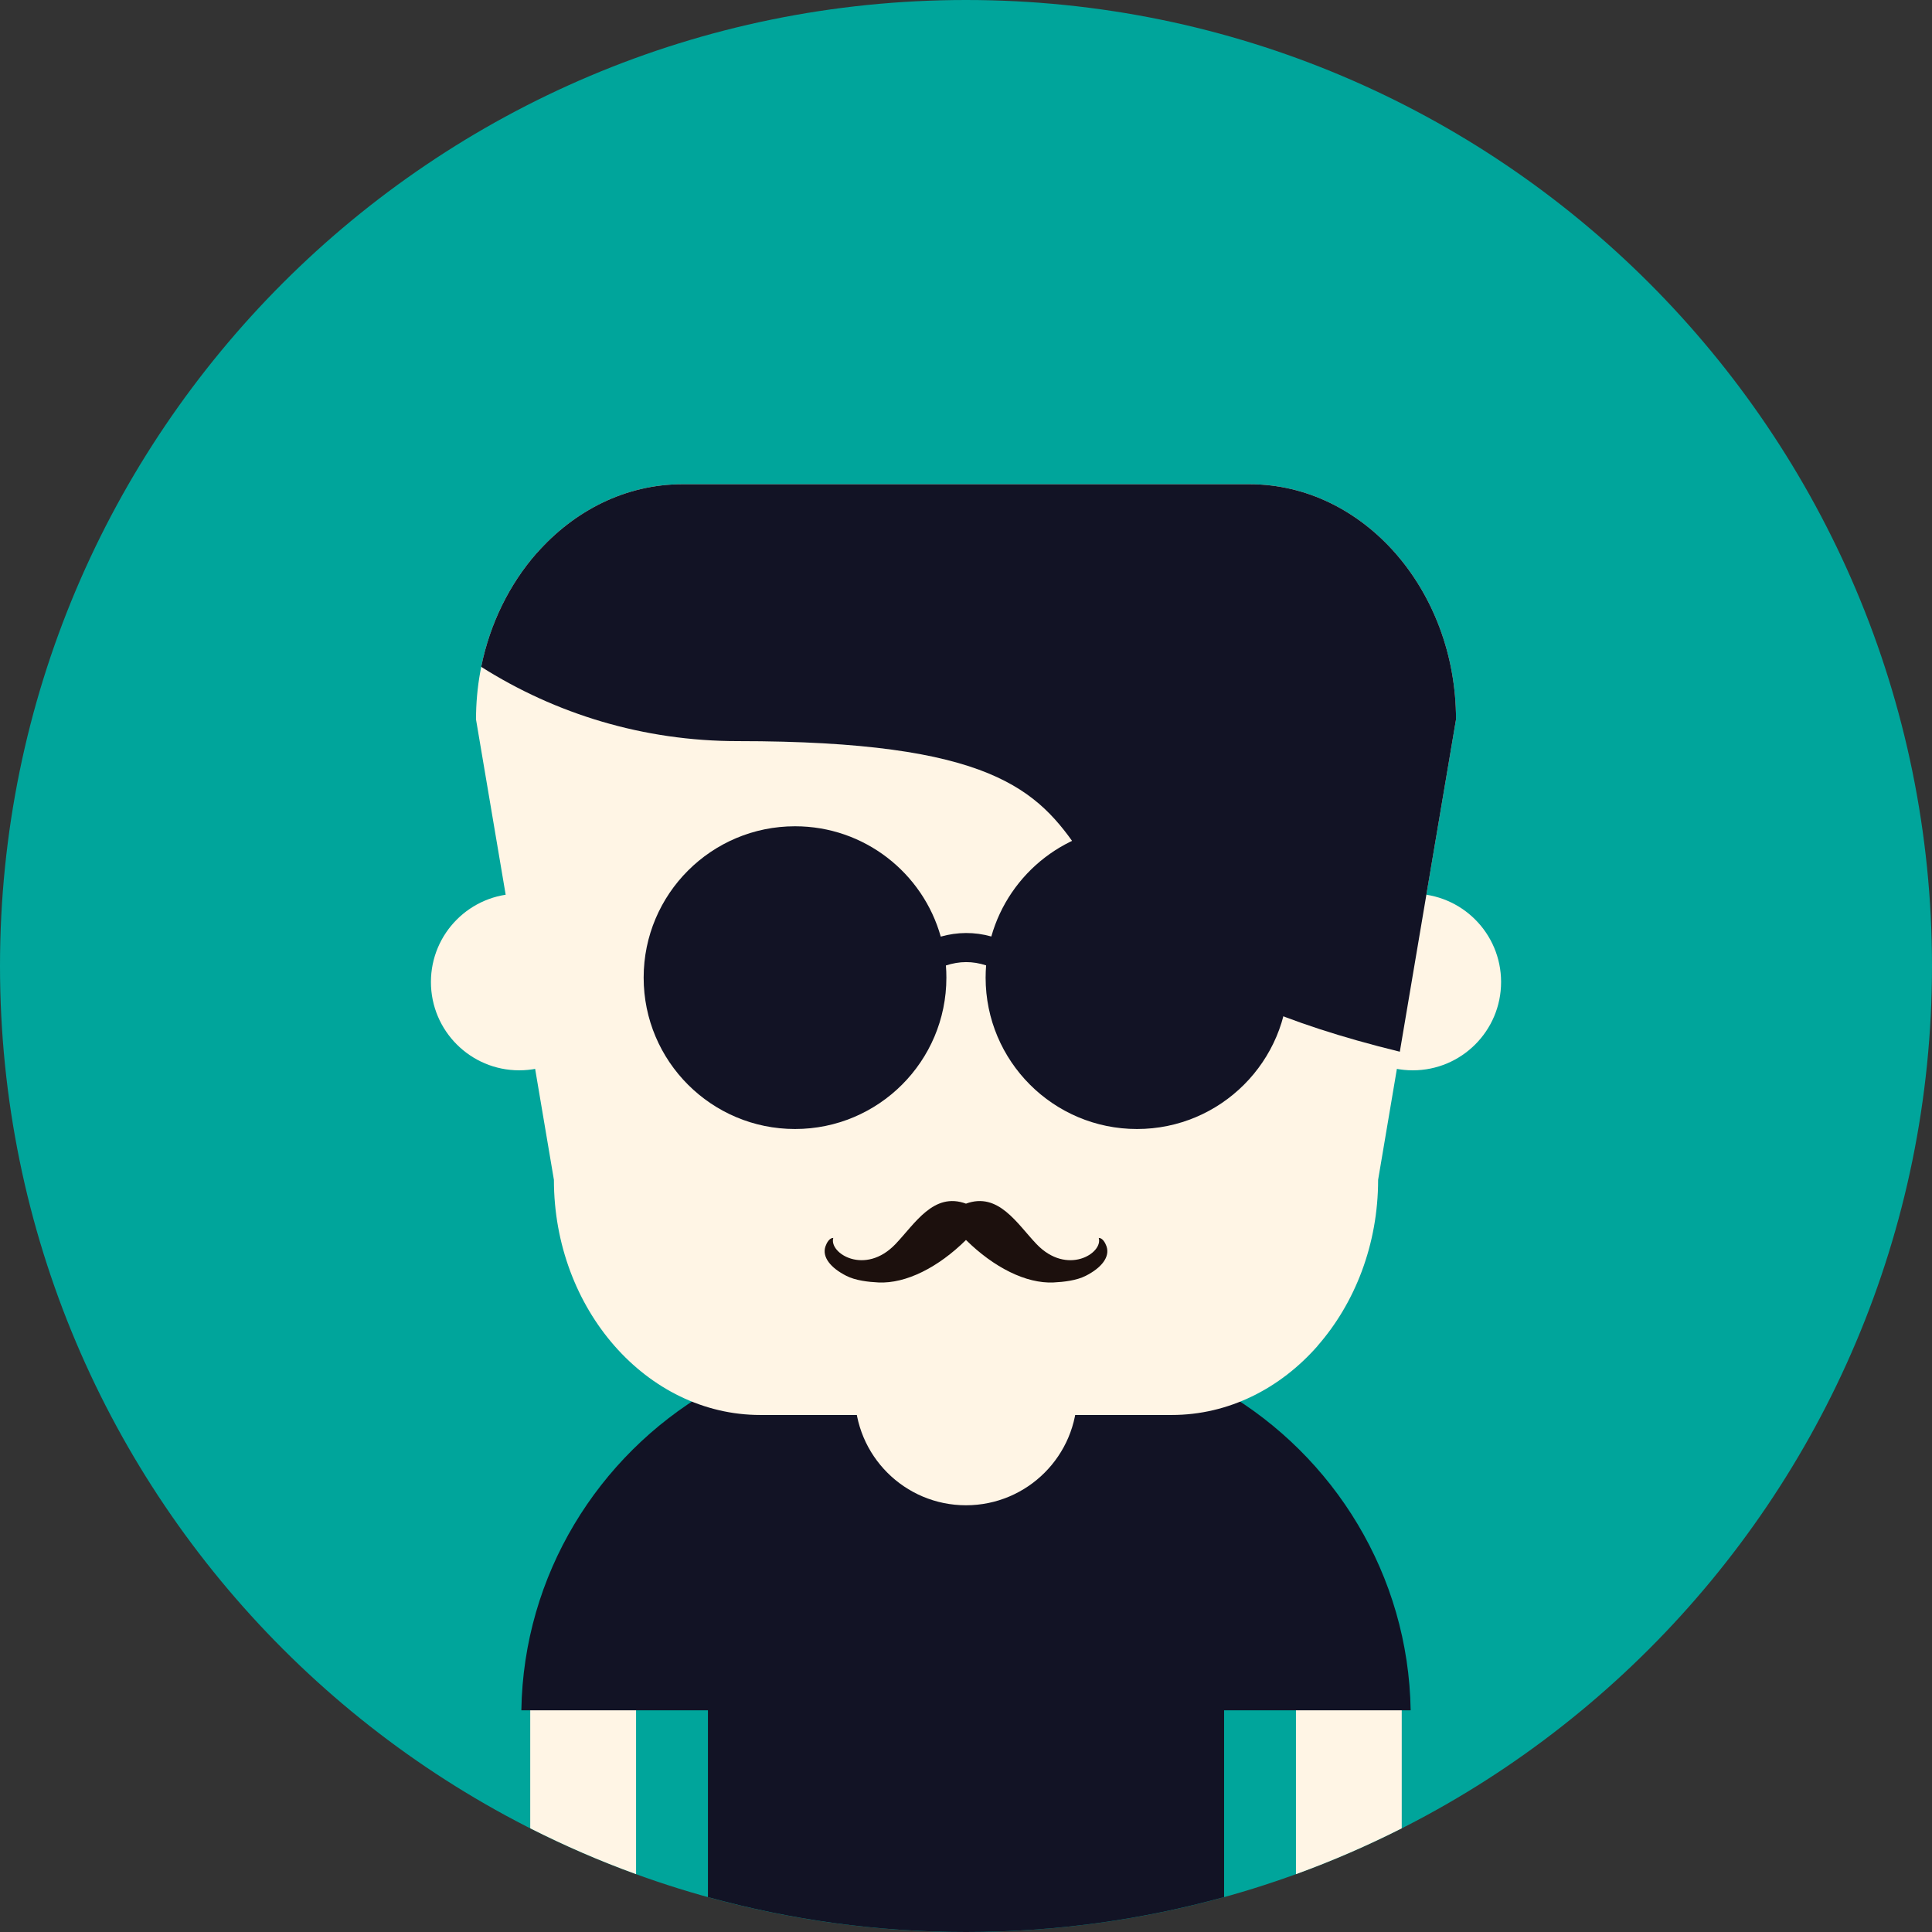
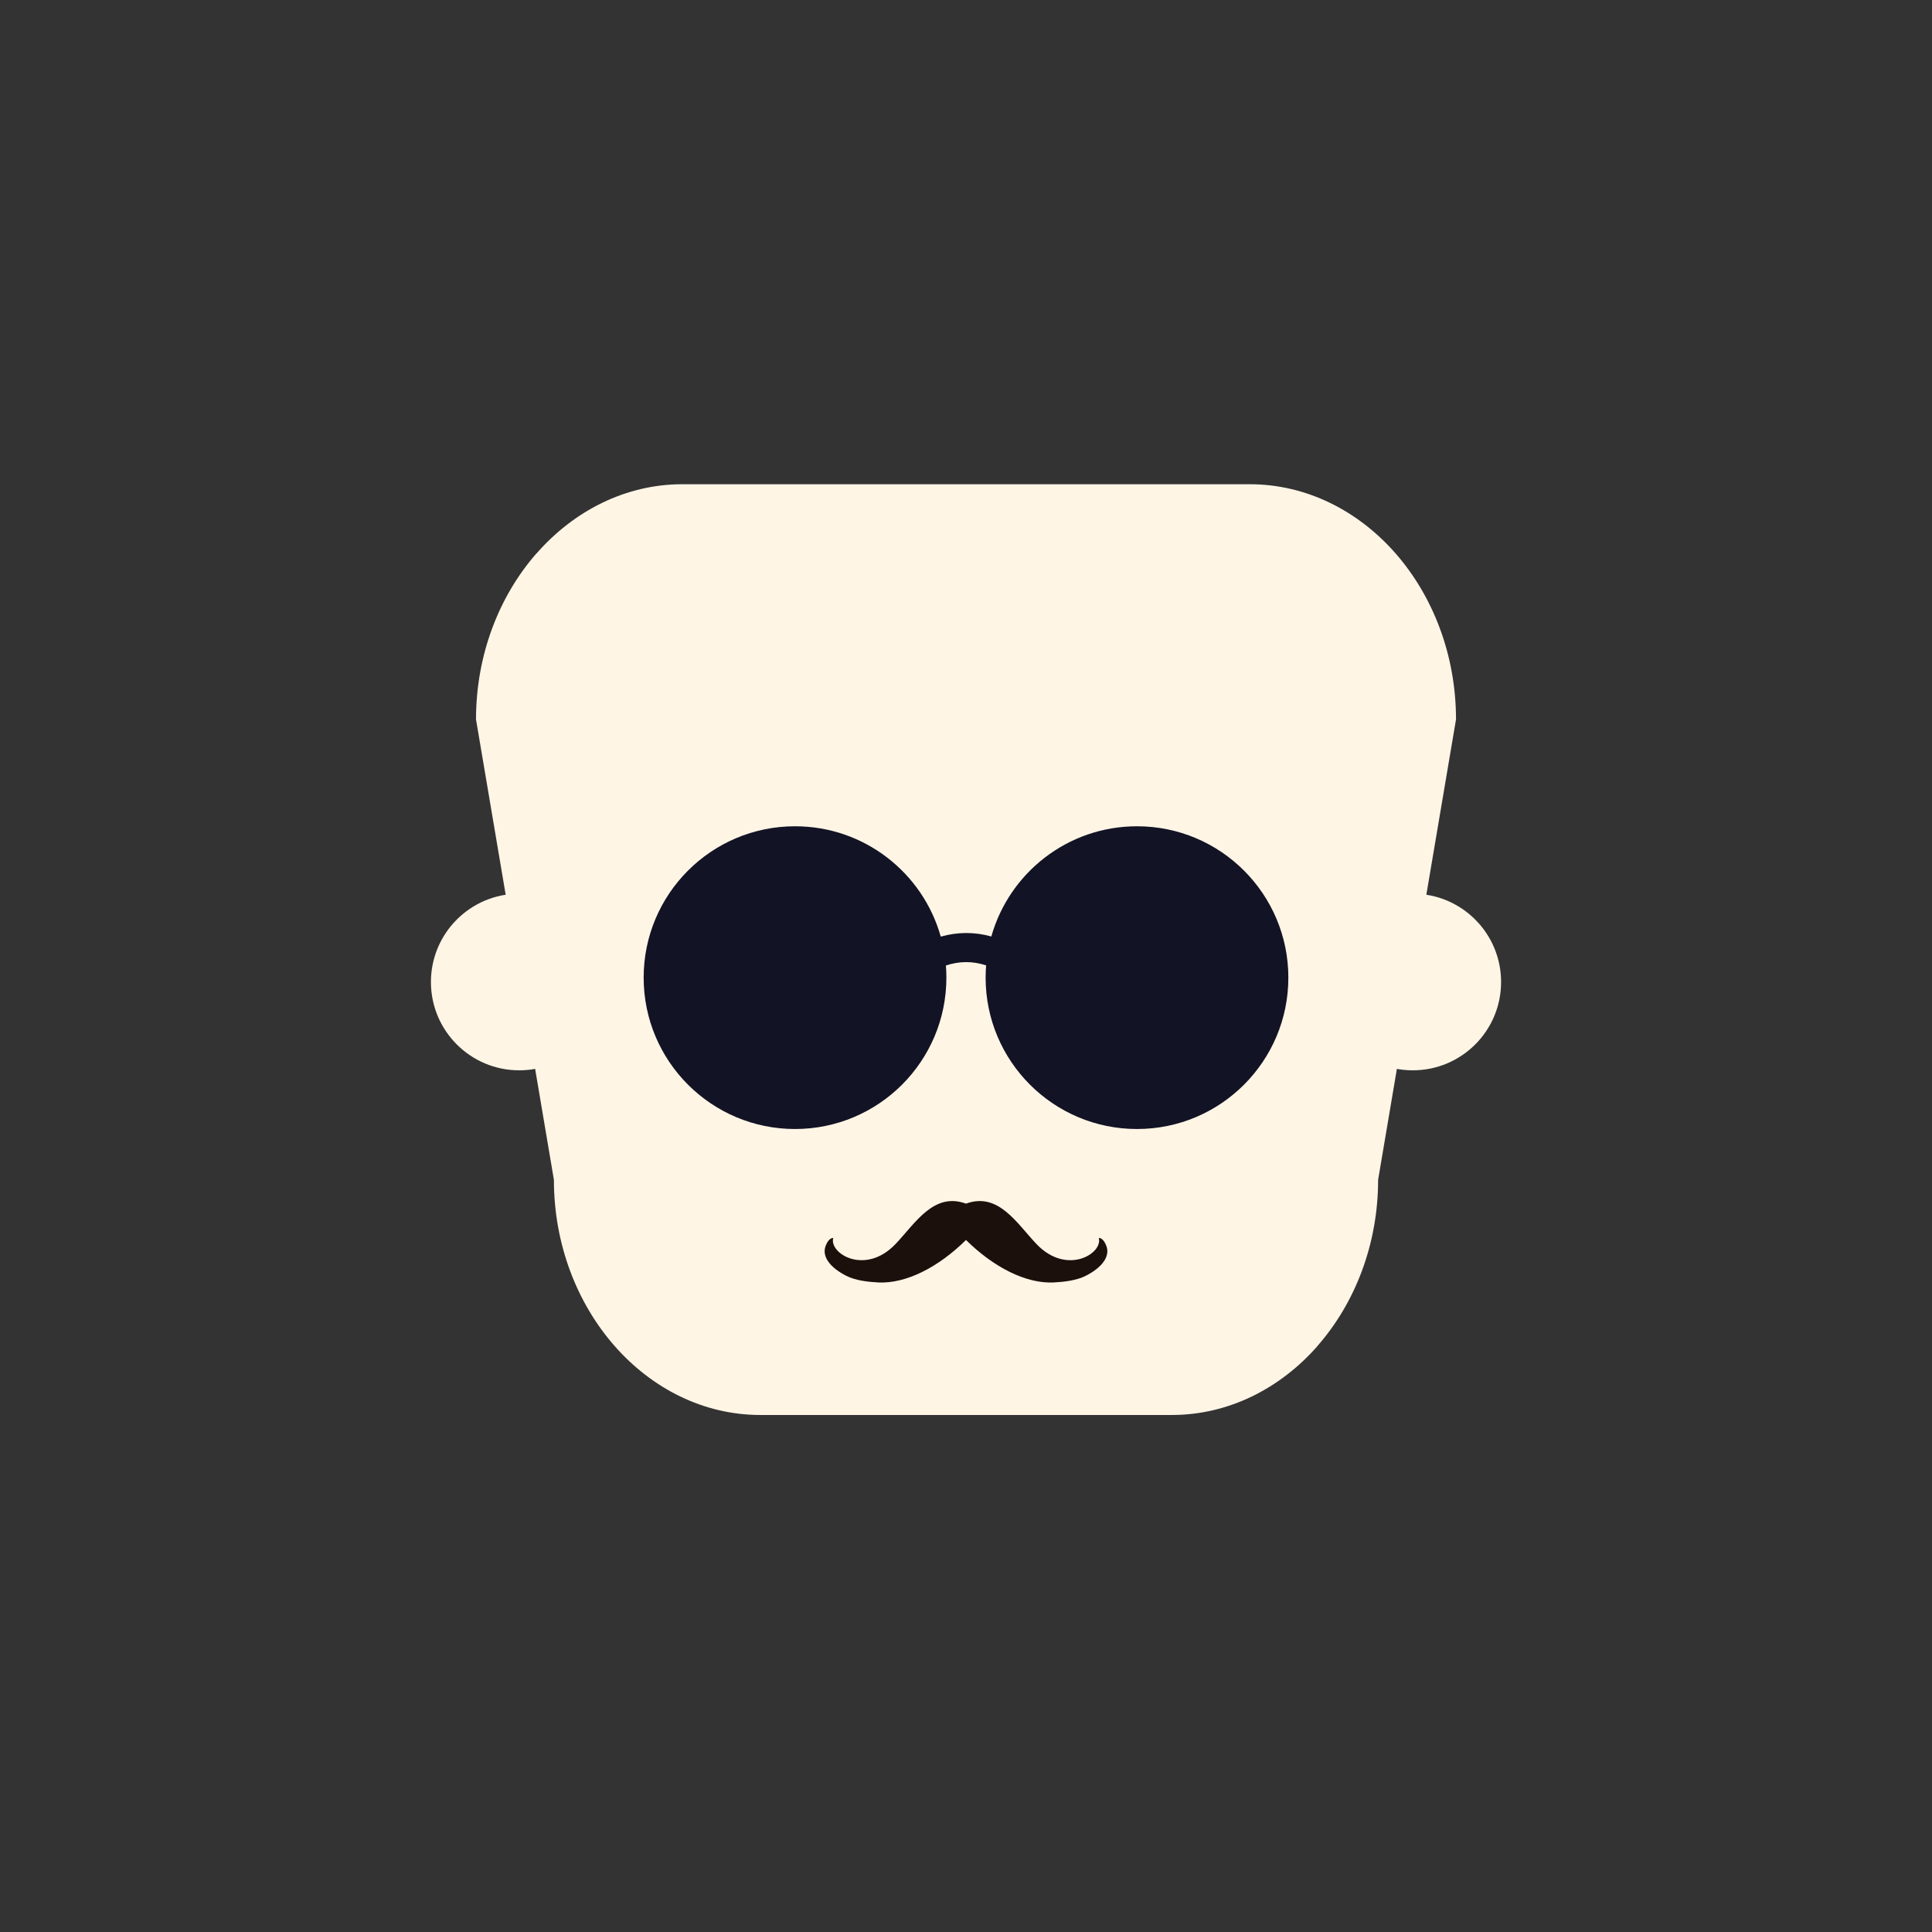
<svg xmlns="http://www.w3.org/2000/svg" version="1.1" id="Capa_1" x="0px" y="0px" viewBox="0 0 510 510" style="enable-background:new 0 0 510 510;" xml:space="preserve">
  <rect x="0" y="0" width="510" height="510" fill="#333333" stroke="none" />
  <g>
-     <path style="fill:#00A59B;" d="M254.996,0C114.172,0,0,114.166,0,255c0,140.827,114.172,255,254.996,255   C395.828,510,510,395.827,510,255C510,114.166,395.828,0,254.996,0z" />
-     <path style="fill:#FFF5E5;" d="M139.966,482.628c9.021,4.562,18.347,8.619,27.94,12.1v-51.455h-27.94V482.628z M342.098,443.273   v51.462c9.589-3.481,18.907-7.539,27.925-12.1v-39.363h-27.925V443.273z" />
-     <path style="fill:#121325;" d="M323.133,367.355v-7.391h-15.509c-10.782-4.031-22.412-6.244-34.552-6.244h-36.141   c-12.133,0-23.77,2.213-34.544,6.244h-15.509v7.384c-28.994,17.041-48.703,48.372-49.256,84.137h49.256v49.298   c21.688,5.995,44.529,9.217,68.129,9.217c23.593,0,46.43-3.222,68.126-9.217v-49.298h49.245   C371.821,415.72,352.12,384.389,323.133,367.355z" />
    <path style="fill:#FFF5E5;" d="M137.061,235.915c-12.863,0-23.307,10.437-23.307,23.308c0,12.879,10.444,23.315,23.307,23.315   c12.871,0,23.322-10.436,23.322-23.315C160.383,246.352,149.932,235.915,137.061,235.915z M372.943,235.915   c-12.879,0-23.314,10.437-23.314,23.308c0,12.879,10.436,23.315,23.314,23.315c12.871,0,23.307-10.436,23.307-23.315   C396.25,246.352,385.814,235.915,372.943,235.915z" />
  </g>
  <path style="fill:#FFF5E5;" d="M384.35,189.91c0-17.083-6.127-32.603-15.983-43.856c-9.875-11.246-23.51-18.23-38.492-18.23h-149.74  c-14.979,0-28.606,6.993-38.478,18.245l-0.015-0.015c-9.868,11.253-15.987,26.773-15.987,43.856l20.563,121.535  c0,17.064,6.127,32.588,16.002,43.841c9.872,11.253,23.506,18.234,38.478,18.234h108.613c14.99,0,28.617-6.974,38.492-18.219  l-0.015-0.015c9.872-11.253,15.999-26.777,15.999-43.841L384.35,189.91z" />
  <g>
    <path style="fill:#1C100D;" d="M292.085,328.979c-0.316-0.877-1.016-2.202-2.043-2.202c1.204,4.053-8.377,10.049-16.424,1.633   c-5.148-5.389-10.06-13.827-18.622-10.677c-8.554-3.15-13.465,5.288-18.614,10.677c-8.046,8.416-17.621,2.42-16.416-1.633   c-1.035,0-1.743,1.325-2.051,2.202c-1.001,2.808,1.332,5.713,5.51,7.817c2.397,1.219,5.735,1.611,8.486,1.743   c7.252,0.331,15.754-3.971,23.085-11.215c7.346,7.245,15.84,11.546,23.093,11.215c2.758-0.132,6.089-0.523,8.494-1.743   C290.753,334.692,293.079,331.787,292.085,328.979z" />
    <path style="fill:#121325;" d="M300.143,218.114c-18.305,0-33.728,12.311-38.458,29.096c-2.228-0.625-4.456-0.926-6.707-0.918   c-2.228,0.012-4.441,0.335-6.643,0.949c-4.719-16.8-20.149-29.126-38.47-29.126c-22.065,0-39.956,17.888-39.956,39.957   c0,22.065,17.891,39.958,39.956,39.958s39.957-17.892,39.957-39.958c0-1.08-0.038-2.152-0.125-3.214   c1.78-0.58,3.553-0.881,5.303-0.888c1.757-0.007,3.522,0.278,5.31,0.866c-0.083,1.061-0.131,2.141-0.131,3.236   c0,22.065,17.899,39.958,39.964,39.958c22.062,0,39.949-17.892,39.949-39.958C340.092,236.002,322.204,218.114,300.143,218.114z" />
-     <path style="fill:#FFF5E5;" d="M254.996,338.693c-16.202,0-29.329,13.135-29.329,29.336c0,16.194,13.127,29.325,29.329,29.325   s29.344-13.131,29.344-29.325C284.34,351.828,271.198,338.693,254.996,338.693z" />
-     <path style="fill:#121325;" d="M368.363,146.046c-9.875-11.245-23.499-18.219-38.493-18.219H180.138   c-14.986,0-28.603,6.981-38.485,18.238l-0.015-0.019c-7.105,8.118-12.28,18.445-14.613,29.984   c19.585,12.416,42.806,19.608,67.712,19.608c133.934,0,48.981,51.263,174.782,81.988l14.835-87.723   C384.354,172.824,378.227,157.299,368.363,146.046z" />
  </g>
  <g>
</g>
  <g>
</g>
  <g>
</g>
  <g>
</g>
  <g>
</g>
  <g>
</g>
  <g>
</g>
  <g>
</g>
  <g>
</g>
  <g>
</g>
  <g>
</g>
  <g>
</g>
  <g>
</g>
  <g>
</g>
  <g>
</g>
</svg>